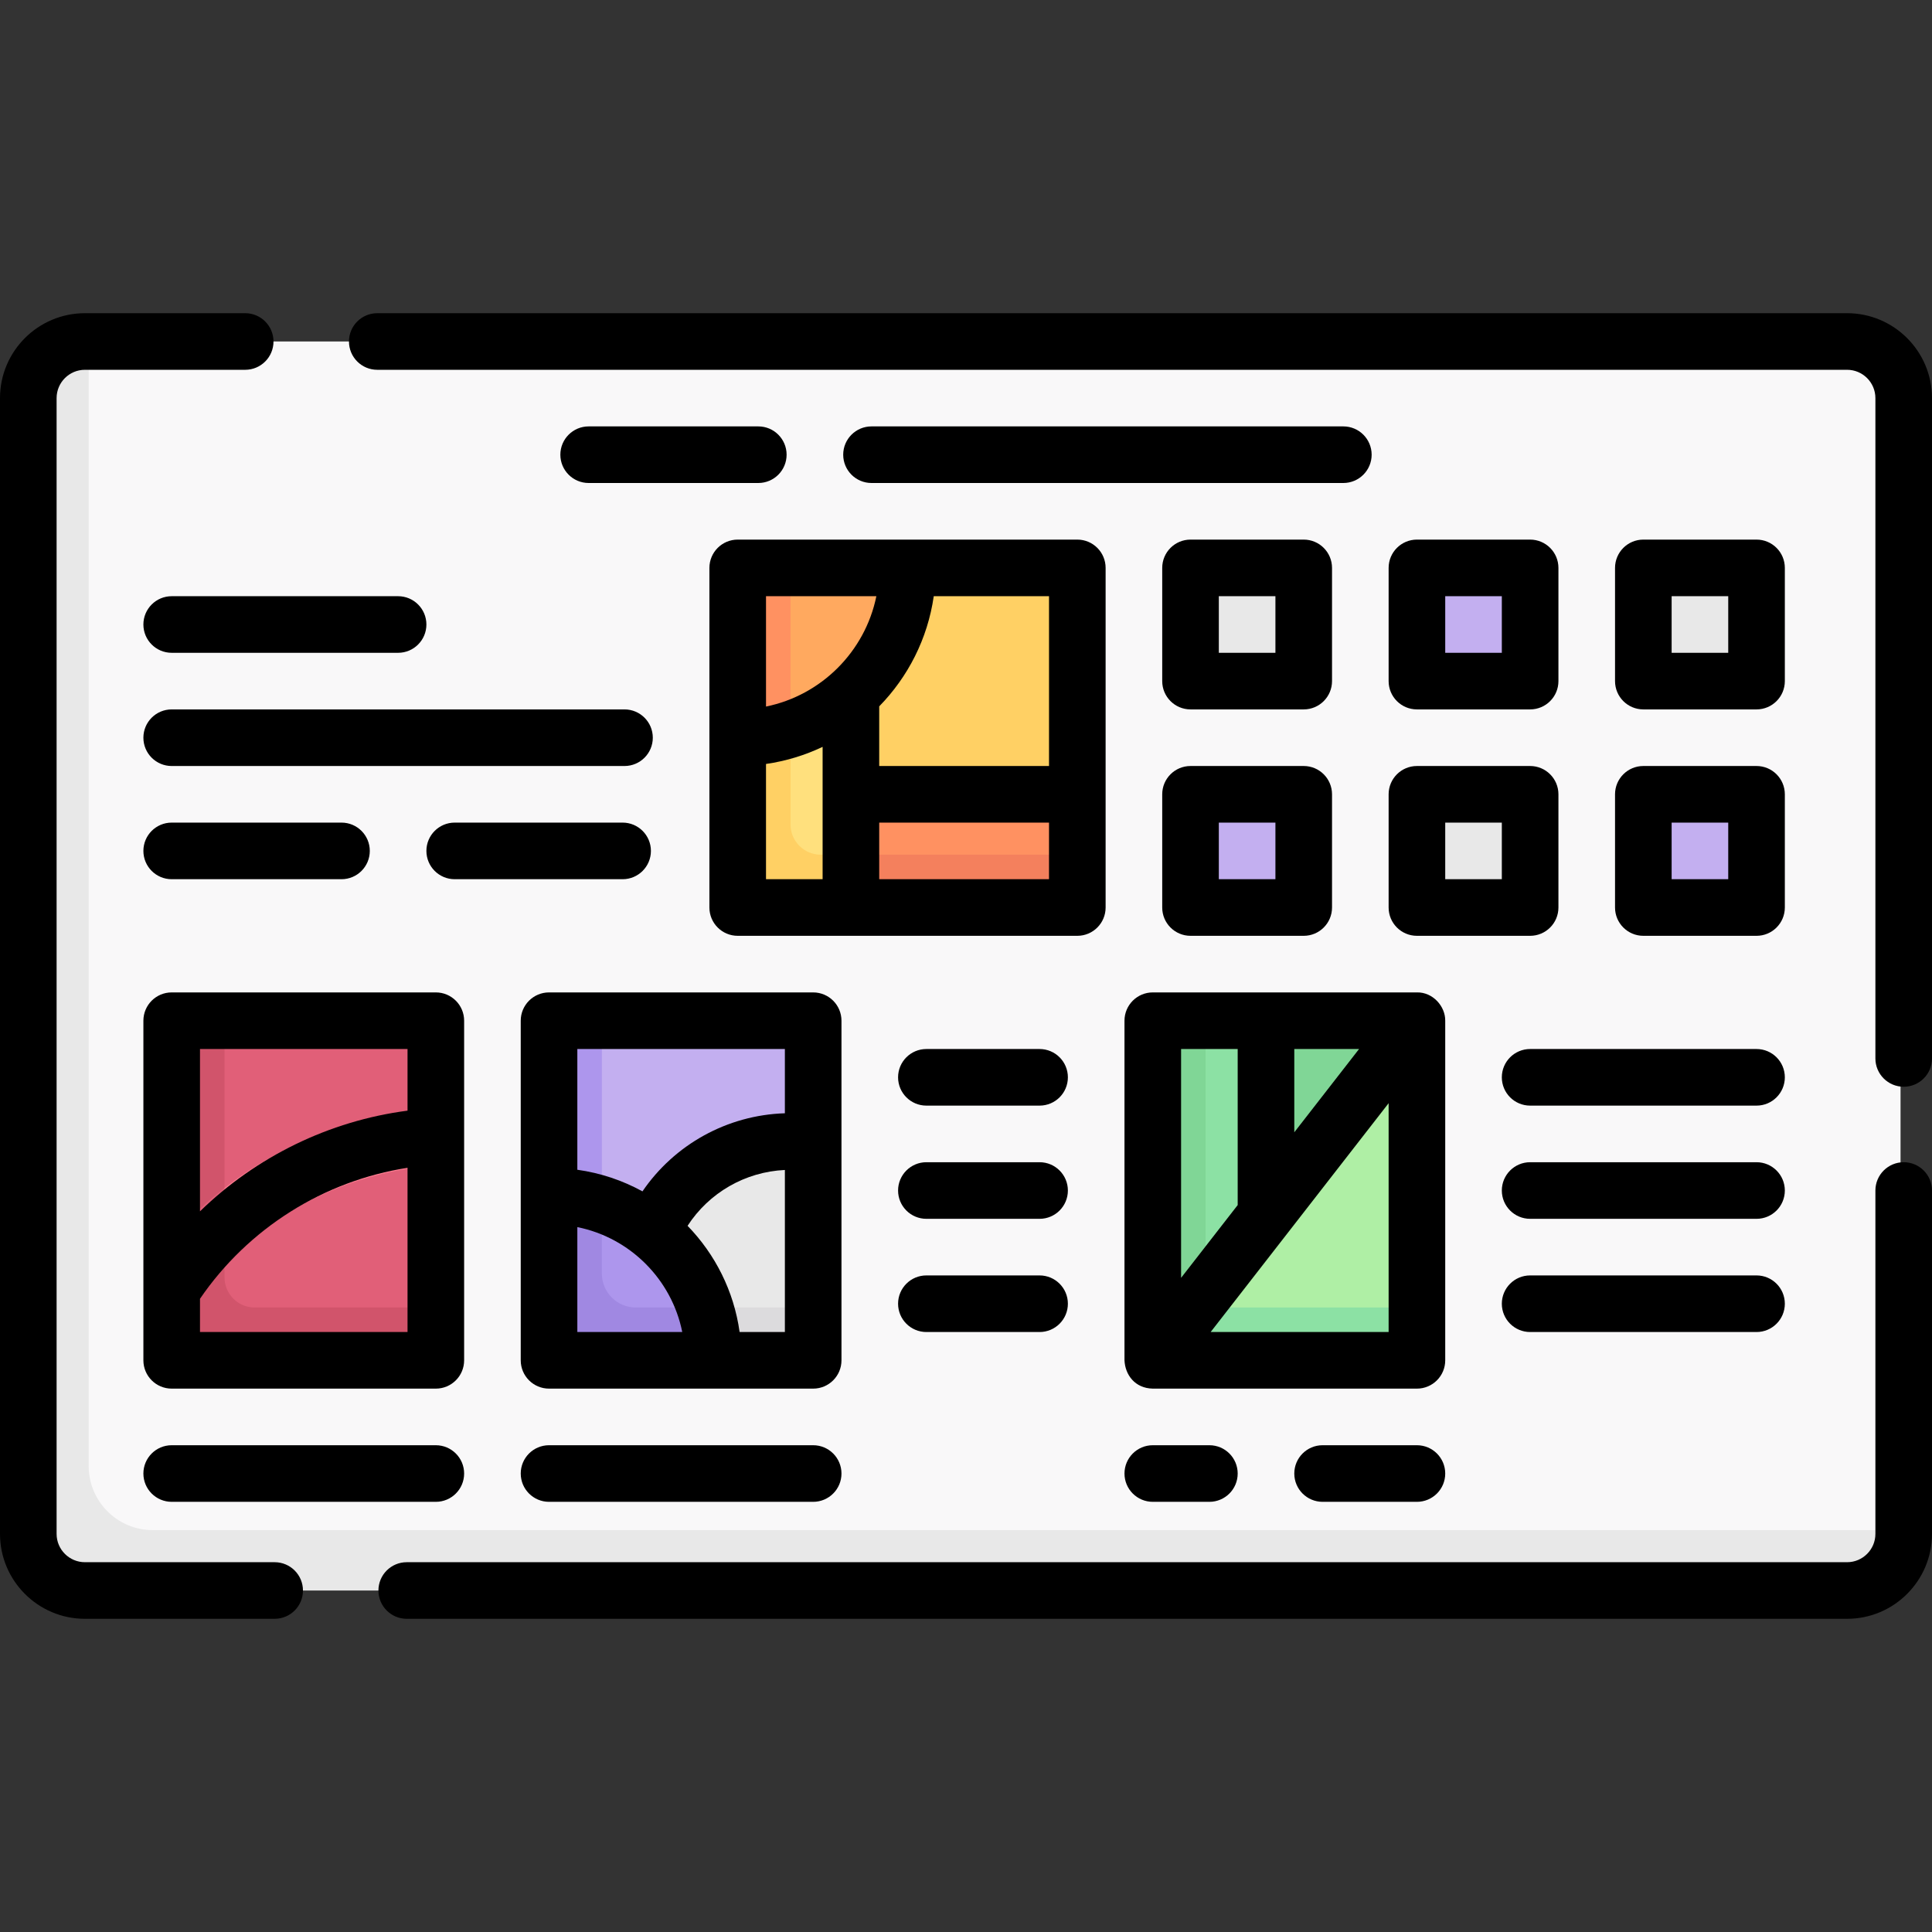
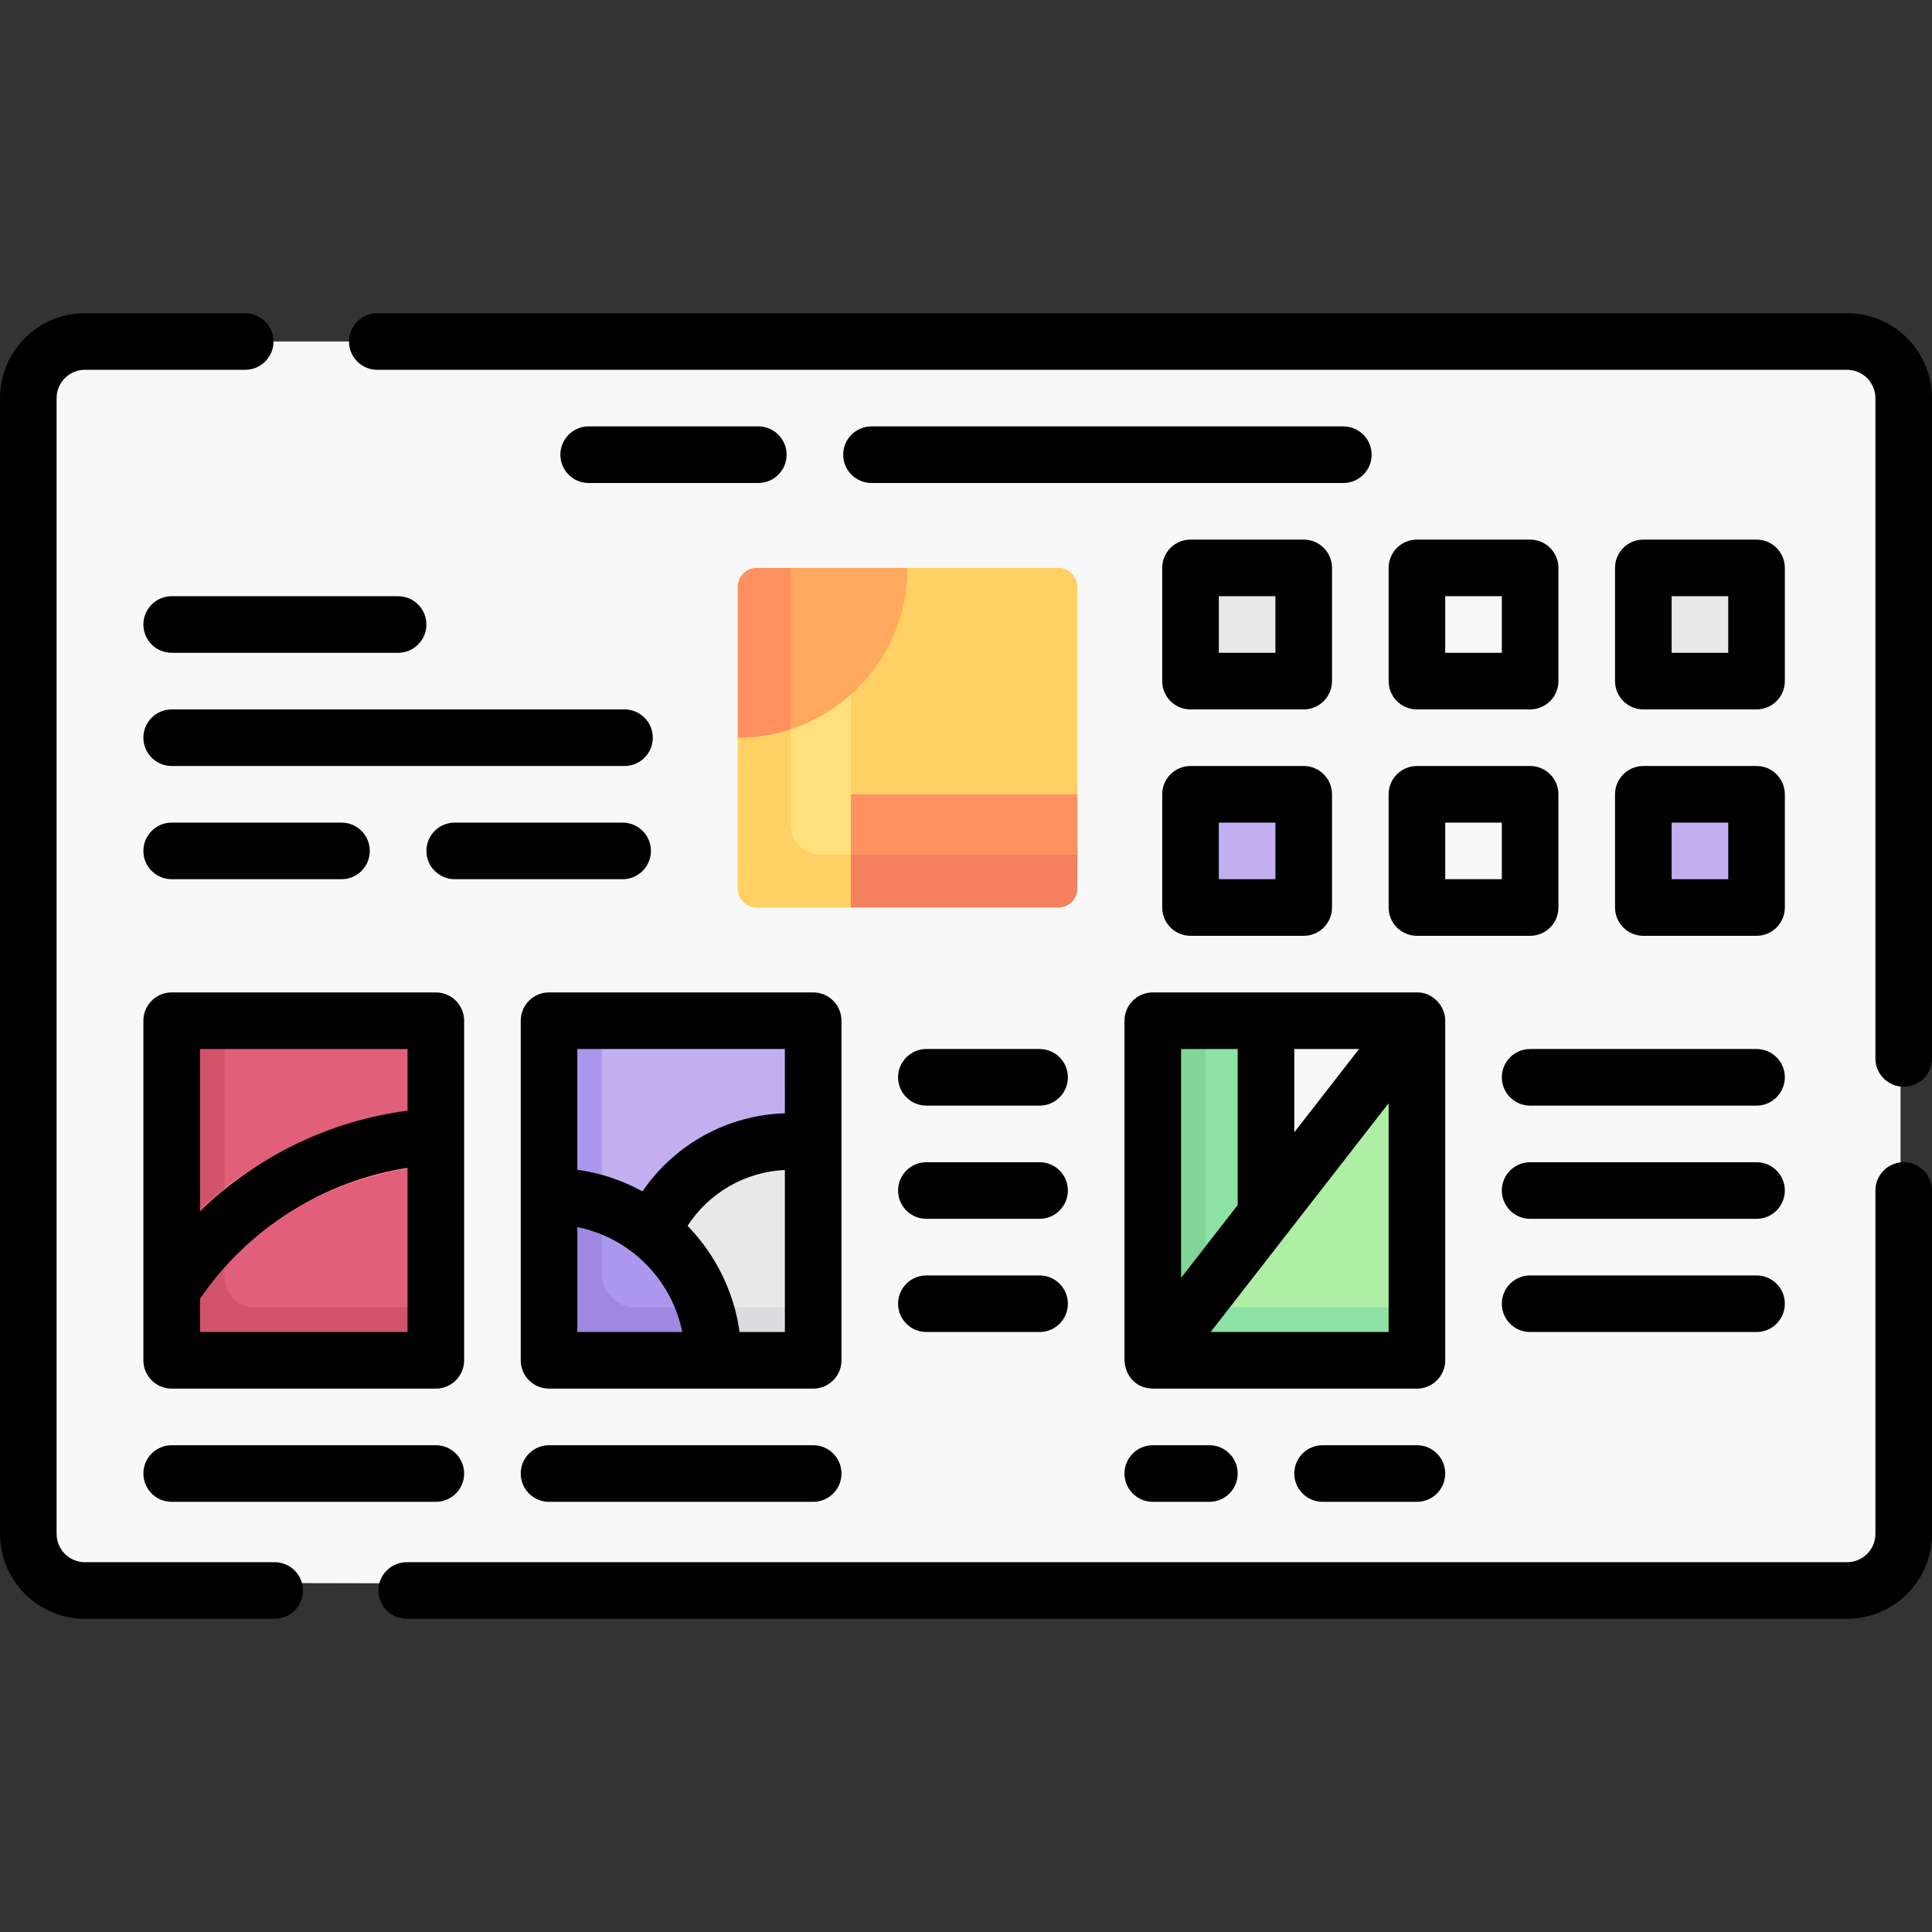
<svg xmlns="http://www.w3.org/2000/svg" id="Capa_1" enable-background="new 0 0 512 512" height="512" viewBox="0 0 512 512" width="512">
  <rect x="0" y="0" width="512" height="512" fill="#333333" stroke="none" />
  <g>
    <g>
      <path d="m502.707 406.362.957-.862v-300c0-8.284-6.716-15-15-15h-466l-.713 1.011c-8.284 0-13.617 7.035-13.617 15.319l3.404 296c0 8.284 4.306 16.594 12.596 16.594l461.408.983c10.295.001 16.965-5.761 16.965-14.045z" fill="#f9f8f9" />
-       <path d="m504.5 405.5v1c0 8.284-6.716 15-15 15h-467c-8.284 0-15-6.716-15-15v-301c0-8.284 6.716-15 15-15h1v298c0 9.389 7.611 17 17 17z" fill="#e8e8e8" />
      <g>
        <path d="m315.5 153.5v24c0 1.657 1.343 3 3 3h24c1.657 0 3-1.343 3-3v-24c0-1.657-1.343-3-3-3h-24c-1.657 0-3 1.343-3 3z" fill="#e8e8e8" />
        <path d="m315.5 213.5v24c0 1.657 1.343 3 3 3h24c1.657 0 3-1.343 3-3v-24c0-1.657-1.343-3-3-3h-24c-1.657 0-3 1.343-3 3z" fill="#c3aff0" />
-         <path d="m375.5 153.5v24c0 1.657 1.343 3 3 3h24c1.657 0 3-1.343 3-3v-24c0-1.657-1.343-3-3-3h-24c-1.657 0-3 1.343-3 3z" fill="#c3aff0" />
-         <path d="m375.5 213.5v24c0 1.657 1.343 3 3 3h24c1.657 0 3-1.343 3-3v-24c0-1.657-1.343-3-3-3h-24c-1.657 0-3 1.343-3 3z" fill="#e8e8e8" />
        <path d="m435.5 153.5v24c0 1.657 1.343 3 3 3h24c1.657 0 3-1.343 3-3v-24c0-1.657-1.343-3-3-3h-24c-1.657 0-3 1.343-3 3z" fill="#e8e8e8" />
        <path d="m435.5 213.5v24c0 1.657 1.343 3 3 3h24c1.657 0 3-1.343 3-3v-24c0-1.657-1.343-3-3-3h-24c-1.657 0-3 1.343-3 3z" fill="#c3aff0" />
      </g>
      <g>
        <path d="m240.5 150.5c0 13.33-3.013 27.664-12.223 35.904-7.96 7.12-21.257 9.096-32.777 9.096l1.457-38.968c0-2.761 2.239-5 5-5l7.543-1.032z" fill="#ffa95f" />
        <path d="m225.5 184.04 7.117 27.513-7.117 28.947-23.67-2.5c-2.761 0-5-2.239-5-5l-1.33-37.5c11.52 0 22.04-4.34 30-11.46z" fill="#ffe07d" />
        <path d="m285.5 210.5v16l-1.096 7.755c0 2.761-2.239 5-5 5l-53.904-.191v-28.564l27.032-3.926z" fill="#ff9161" />
        <path d="m225.5 226.5 7.117 8.16-7.117 5.84h-25c-2.761 0-5-2.239-5-5v-40c2.112 0 4.967-4.729 7-5.011 2.674-.37 4.495 3.609 7 2.791v25.22c0 4.418 3.582 8 8 8z" fill="#ffd064" />
        <path d="m285.5 155.5v55h-60v-26.46c9.21-8.24 15-20.21 15-33.54h40c2.761 0 5 2.239 5 5z" fill="#ffd064" />
        <path d="m285.5 226.5v9c0 2.76-2.24 5-5 5h-55v-14z" fill="#f4805d" />
        <path d="m209.5 150.5v42.78c-4.41 1.44-9.11 2.22-14 2.22v-40c0-2.76 2.24-5 5-5z" fill="#ff9161" />
      </g>
      <g>
        <path d="m215.5 275.5v27.59c-1.96-.3-3.439 3.56-5.479 3.56-16.38 0-29.725 10.76-35.915 24.85-7.49-6.03-17.632-14.117-27.872-14.117l.766-40.553c0-2.761 2.239-5 5-5l7.5-1.33h51c2.761 0 5 2.239 5 5z" fill="#c3aff0" />
        <path d="m215.5 303.09v43.41l-2.074 7.691c0 2.761-2.239 5-5 5l-19.426.064c0-7.364-7.822-10.541-11.149-16.645-2.781-5.103-.638-12.147-5.141-15.78 6.19-14.09 20.41-24.33 36.79-24.33 2.04 0 4.04.29 6 .59z" fill="#e8e8e8" />
        <path d="m189 360.5-36.17-3.945c-2.761 0-5-2.239-5-5l-2.33-34.395c10.24 0 19.72 3.64 27.21 9.67 9.89 7.98 16.29 20.15 16.29 33.67z" fill="#ad96ed" />
        <path d="m159.5 270.5v49.01c-1.932-.618-4.709 3.926-7 3.49s-4.098-5.852-7-5.84v-41.66c0-2.76 2.24-5 5-5z" fill="#ad96ed" />
        <path d="m215.5 346.5v9c0 2.76-2.24 5-5 5h-21.5c0-1.903-5.286-5.159-5.532-7-.386-2.889 4.093-4.313 3.152-7z" fill="#dcdbdd" />
        <path d="m189 360.5h-38.5c-2.76 0-5-2.24-5-5v-38.34c3.861.072 8.713.466 14 2.35v17.99c0 4.97 4.03 9 9 9h18.12c1.54 4.4 2.38 9.11 2.38 14z" fill="#a088e2" />
      </g>
      <g>
-         <path d="m374.47 271.83-18.066 30.745-20.904 19.355-5-27.866 5-23.564h36c1.18 0 2.25.51 2.97 1.33z" fill="#80d696" />
        <path d="m335.5 270.5v51.43l-5.989 17.921-22.981 19.319s.598-4.342.598-5.361l-.598-78.17c0-2.21 1.79-4 4-4l8.97-1.138h16z" fill="#8ce1a4" />
        <path d="m375.5 274.5v72l-2.798 7.989c0 2.21-1.79 4-4 4l-58.468-.511c-1.18 0-3.704 1.191-3.704 1.191l28.97-37.24 38.97-50.1c.64.711 1.03 1.651 1.03 2.671z" fill="#afefa5" />
        <path d="m319.94 341.93-4.217 13.751-9.193 3.489c-.64-.71-1.03-1.65-1.03-2.67v-82c0-2.21 1.79-4 4-4h10v69c0 .86.15 1.68.44 2.43z" fill="#80d696" />
        <path d="m375.5 346.5v10c0 2.21-1.79 4-4 4h-62c-1.18 0-2.25-.51-2.97-1.33l13.41-17.24c.98 2.67 3.55 4.57 6.56 4.57z" fill="#8ce1a4" />
      </g>
      <g>
        <path d="m115.5 275.5v18.25l-1.876 6.762c-20.77 1.41-38.464 10.318-54.124 22.488-4.34 3.34-8.38 7.97-12.06 12.01.21-5.58.39-18.7.39-18.7l-.33-38.76c0-2.76 2.24-5 5-5l7-2.05h51c2.76 0 5 2.24 5 5z" fill="#e15f78" />
        <path d="m113 304.431 2.5 4.369v37.7l-1.07 7.59c0 2.76-2.24 5-5 5l-61.93-1.37c-.37 0-.54-8.67-.59-12.22 9.015-22.47 44.31-39.349 66.09-41.069z" fill="#e15f78" />
        <path d="m53.823 330.878-8.323-2.718v-52.66c0-2.76 2.24-5 5-5h9v44.35c-4.34 3.34-5.677 16.028-5.677 16.028z" fill="#d1546b" />
        <path d="m115.5 346.5v9c0 2.76-2.24 5-5 5h-60c-1.55 0-2.94-.71-3.86-1.82-.71-.86-1.14-1.97-1.14-3.18v-1.54c.47-.71 6.21-15.13 6.21-15.13l7.79-3.82v3.49c0 1.5.42 2.91 1.14 4.11 1.39 2.33 3.94 3.89 6.86 3.89z" fill="#d1546b" />
        <path d="m115.5 293.75v15.05c-21.78 1.72-41.87 11.24-56 26.21l-3.312-9.422 3.312-10.738c15.66-12.17 35.23-19.69 56-21.1z" fill="#ff7d91" />
        <path d="m59.5 314.85v20.16c-2.85 3.02-5.46 6.25-7.79 9.69-1.41 2.08-3.11 4.59-4.8 7.14-.47.7-.94 1.41-1.41 2.12v-25.8c.63-.75 1.27-1.48 1.94-2.2 3.68-4.04 7.72-7.77 12.06-11.11z" fill="#e15f78" />
      </g>
    </g>
    <g>
      <path d="m489.5 83h-389.521c-4.142 0-7.5 3.358-7.5 7.5s3.358 7.5 7.5 7.5h389.521c4.136 0 7.5 3.364 7.5 7.5v175c0 4.142 3.358 7.5 7.5 7.5s7.5-3.358 7.5-7.5v-175c0-12.407-10.093-22.5-22.5-22.5z" />
      <path d="m504.5 308c-4.142 0-7.5 3.358-7.5 7.5v91c0 4.136-3.365 7.5-7.5 7.5h-381.713c-4.142 0-7.5 3.358-7.5 7.5s3.358 7.5 7.5 7.5h381.713c12.407 0 22.5-10.093 22.5-22.5v-91c0-4.142-3.358-7.5-7.5-7.5z" />
      <path d="m72.787 414h-50.287c-4.136 0-7.5-3.364-7.5-7.5v-301c0-4.136 3.364-7.5 7.5-7.5h42.479c4.142 0 7.5-3.358 7.5-7.5s-3.358-7.5-7.5-7.5h-42.479c-12.407 0-22.5 10.093-22.5 22.5v301c0 12.407 10.093 22.5 22.5 22.5h50.287c4.142 0 7.5-3.358 7.5-7.5s-3.358-7.5-7.5-7.5z" />
      <path d="m356 113h-125.042c-4.142 0-7.5 3.358-7.5 7.5s3.358 7.5 7.5 7.5h125.042c4.142 0 7.5-3.358 7.5-7.5s-3.358-7.5-7.5-7.5z" />
      <path d="m200.958 113h-44.958c-4.142 0-7.5 3.358-7.5 7.5s3.358 7.5 7.5 7.5h44.958c4.142 0 7.5-3.358 7.5-7.5s-3.358-7.5-7.5-7.5z" />
      <path d="m105.5 158h-60c-4.142 0-7.5 3.358-7.5 7.5s3.358 7.5 7.5 7.5h60c4.142 0 7.5-3.358 7.5-7.5s-3.358-7.5-7.5-7.5z" />
      <path d="m38 195.5c0 4.142 3.358 7.5 7.5 7.5h120c4.142 0 7.5-3.358 7.5-7.5s-3.358-7.5-7.5-7.5h-120c-4.142 0-7.5 3.358-7.5 7.5z" />
      <path d="m172.5 225.5c0-4.142-3.358-7.5-7.5-7.5h-44.5c-4.142 0-7.5 3.358-7.5 7.5s3.358 7.5 7.5 7.5h44.5c4.142 0 7.5-3.358 7.5-7.5z" />
      <path d="m45.5 233h45c4.142 0 7.5-3.358 7.5-7.5s-3.358-7.5-7.5-7.5h-45c-4.142 0-7.5 3.358-7.5 7.5s3.358 7.5 7.5 7.5z" />
      <path d="m315.5 188h30c4.142 0 7.5-3.358 7.5-7.5v-30c0-4.142-3.358-7.5-7.5-7.5h-30c-4.142 0-7.5 3.358-7.5 7.5v30c0 4.142 3.358 7.5 7.5 7.5zm7.5-30h15v15h-15z" />
      <path d="m308 240.5c0 4.142 3.358 7.5 7.5 7.5h30c4.142 0 7.5-3.358 7.5-7.5v-30c0-4.142-3.358-7.5-7.5-7.5h-30c-4.142 0-7.5 3.358-7.5 7.5zm15-22.5h15v15h-15z" />
      <path d="m405.5 143h-30c-4.142 0-7.5 3.358-7.5 7.5v30c0 4.142 3.358 7.5 7.5 7.5h30c4.142 0 7.5-3.358 7.5-7.5v-30c0-4.142-3.358-7.5-7.5-7.5zm-7.5 30h-15v-15h15z" />
      <path d="m368 240.5c0 4.142 3.358 7.5 7.5 7.5h30c4.142 0 7.5-3.358 7.5-7.5v-30c0-4.142-3.358-7.5-7.5-7.5h-30c-4.142 0-7.5 3.358-7.5 7.5zm15-22.5h15v15h-15z" />
      <path d="m435.5 188h30c4.142 0 7.5-3.358 7.5-7.5v-30c0-4.142-3.358-7.5-7.5-7.5h-30c-4.142 0-7.5 3.358-7.5 7.5v30c0 4.142 3.358 7.5 7.5 7.5zm7.5-30h15v15h-15z" />
      <path d="m428 240.5c0 4.142 3.358 7.5 7.5 7.5h30c4.142 0 7.5-3.358 7.5-7.5v-30c0-4.142-3.358-7.5-7.5-7.5h-30c-4.142 0-7.5 3.358-7.5 7.5zm15-22.5h15v15h-15z" />
-       <path d="m188 150.5v90c0 4.142 3.358 7.5 7.5 7.5h90c4.142 0 7.5-3.358 7.5-7.5v-90c0-4.142-3.358-7.5-7.5-7.5h-90c-4.142 0-7.5 3.358-7.5 7.5zm45 36.692c7.616-7.782 12.835-17.911 14.456-29.192h30.544v45h-45zm0 30.808h45v15h-45zm-30-60h29.245c-2.99 14.672-14.573 26.255-29.245 29.245zm0 44.456c5.294-.761 10.336-2.31 15-4.532v35.076h-15z" />
      <path d="m223 270.5c0-4.142-3.358-7.5-7.5-7.5h-70c-4.142 0-7.5 3.358-7.5 7.5v90c0 4.142 3.358 7.5 7.5 7.5h70c4.142 0 7.5-3.358 7.5-7.5zm-70 82.5v-27.804c13.969 2.805 24.998 13.834 27.804 27.804zm55 0h-11.996c-1.514-10.866-6.495-20.631-13.79-28.145 5.659-8.743 15.238-14.313 25.787-14.799v42.944zm0-57.972c-15.294.481-29.271 8.29-37.741 20.696-5.256-2.891-11.081-4.866-17.259-5.727v-31.997h55z" />
      <path d="m298 270.5v90c.177 3.83 2.754 7.41 7.503 7.5h69.997c4.142 0 7.5-3.358 7.5-7.5v-90c.051-3.831-3.312-7.604-7.5-7.5h-70c-4.142 0-7.5 3.358-7.5 7.5zm70 82.5h-47.165l47.165-60.641zm-25-75h17.165l-17.165 22.07zm-30 0h15v41.356l-15 19.286z" />
      <path d="m275.5 308h-30c-4.142 0-7.5 3.358-7.5 7.5s3.358 7.5 7.5 7.5h30c4.142 0 7.5-3.358 7.5-7.5s-3.358-7.5-7.5-7.5z" />
      <path d="m275.5 338h-30c-4.142 0-7.5 3.358-7.5 7.5s3.358 7.5 7.5 7.5h30c4.142 0 7.5-3.358 7.5-7.5s-3.358-7.5-7.5-7.5z" />
      <path d="m275.5 278h-30c-4.142 0-7.5 3.358-7.5 7.5s3.358 7.5 7.5 7.5h30c4.142 0 7.5-3.358 7.5-7.5s-3.358-7.5-7.5-7.5z" />
      <path d="m398 285.5c0 4.142 3.358 7.5 7.5 7.5h60c4.142 0 7.5-3.358 7.5-7.5s-3.358-7.5-7.5-7.5h-60c-4.142 0-7.5 3.358-7.5 7.5z" />
      <path d="m465.5 308h-60c-4.142 0-7.5 3.358-7.5 7.5s3.358 7.5 7.5 7.5h60c4.142 0 7.5-3.358 7.5-7.5s-3.358-7.5-7.5-7.5z" />
      <path d="m465.5 338h-60c-4.142 0-7.5 3.358-7.5 7.5s3.358 7.5 7.5 7.5h60c4.142 0 7.5-3.358 7.5-7.5s-3.358-7.5-7.5-7.5z" />
      <path d="m375.5 383h-25c-4.142 0-7.5 3.358-7.5 7.5s3.358 7.5 7.5 7.5h25c4.142 0 7.5-3.358 7.5-7.5s-3.358-7.5-7.5-7.5z" />
      <path d="m305.5 383c-4.142 0-7.5 3.358-7.5 7.5s3.358 7.5 7.5 7.5h15c4.142 0 7.5-3.358 7.5-7.5s-3.358-7.5-7.5-7.5z" />
      <path d="m215.5 383h-70c-4.142 0-7.5 3.358-7.5 7.5s3.358 7.5 7.5 7.5h70c4.142 0 7.5-3.358 7.5-7.5s-3.358-7.5-7.5-7.5z" />
      <path d="m115.5 383h-70c-4.142 0-7.5 3.358-7.5 7.5s3.358 7.5 7.5 7.5h70c4.142 0 7.5-3.358 7.5-7.5s-3.358-7.5-7.5-7.5z" />
      <path d="m123 270.5c0-4.142-3.358-7.5-7.5-7.5h-70c-4.142 0-7.5 3.358-7.5 7.5v90c0 4.142 3.358 7.5 7.5 7.5h70c4.142 0 7.5-3.358 7.5-7.5zm-15 7.5v16.337c-20.775 2.709-40.098 12.178-55 26.677v-43.014zm-55 75v-8.811c12.778-18.701 32.829-31.269 55-34.707v43.518z" />
    </g>
  </g>
</svg>